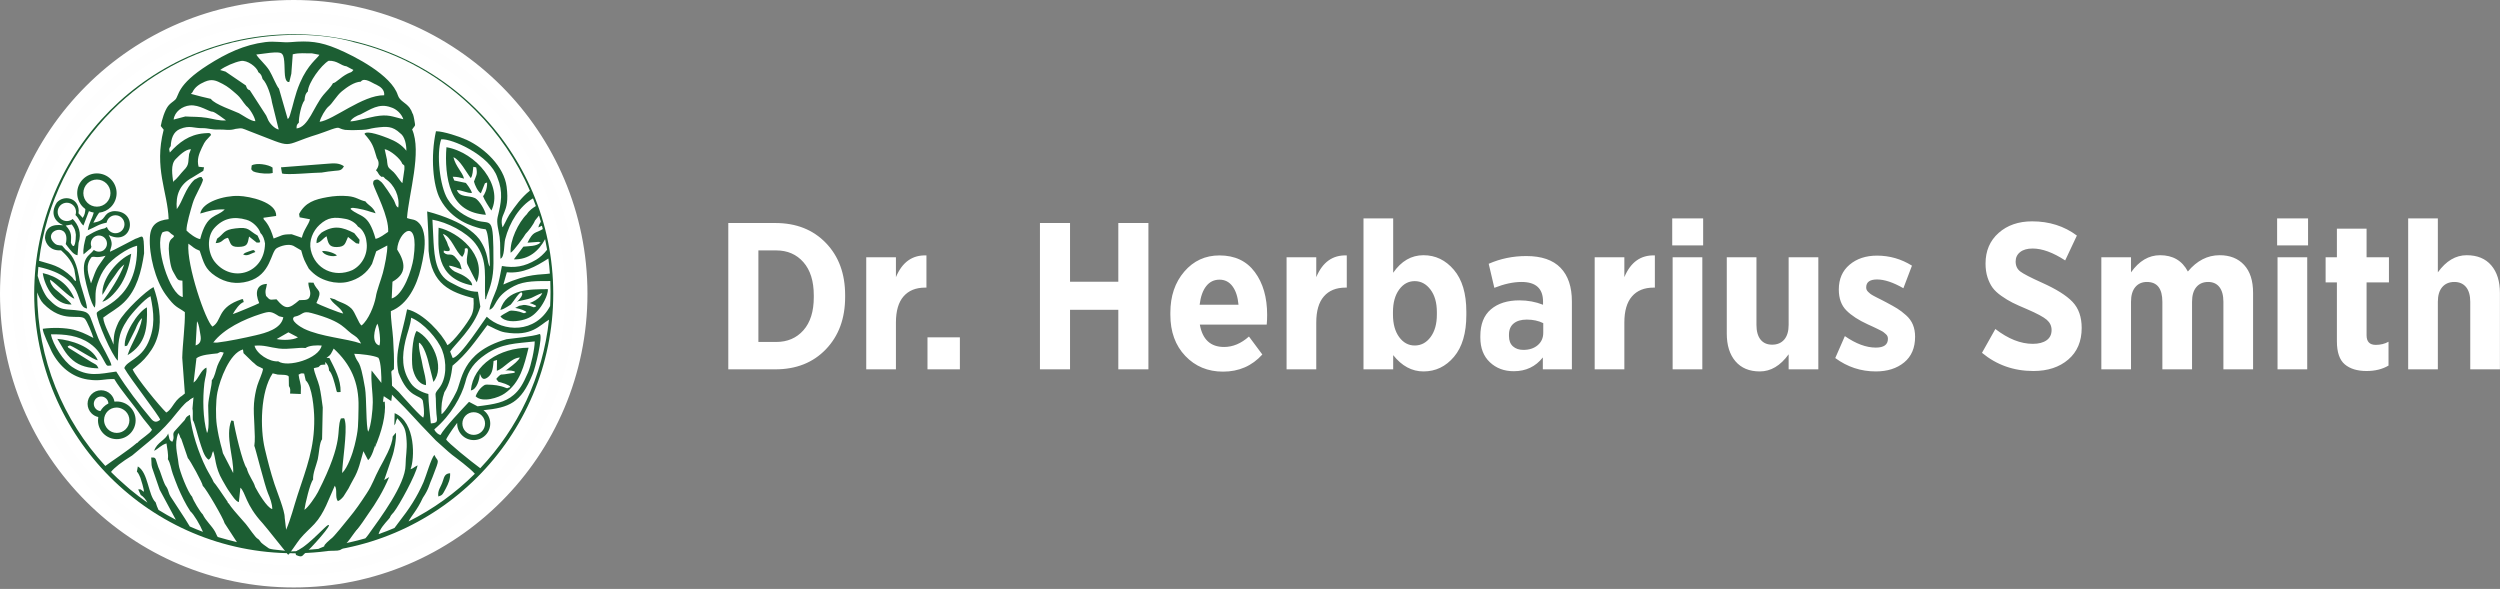
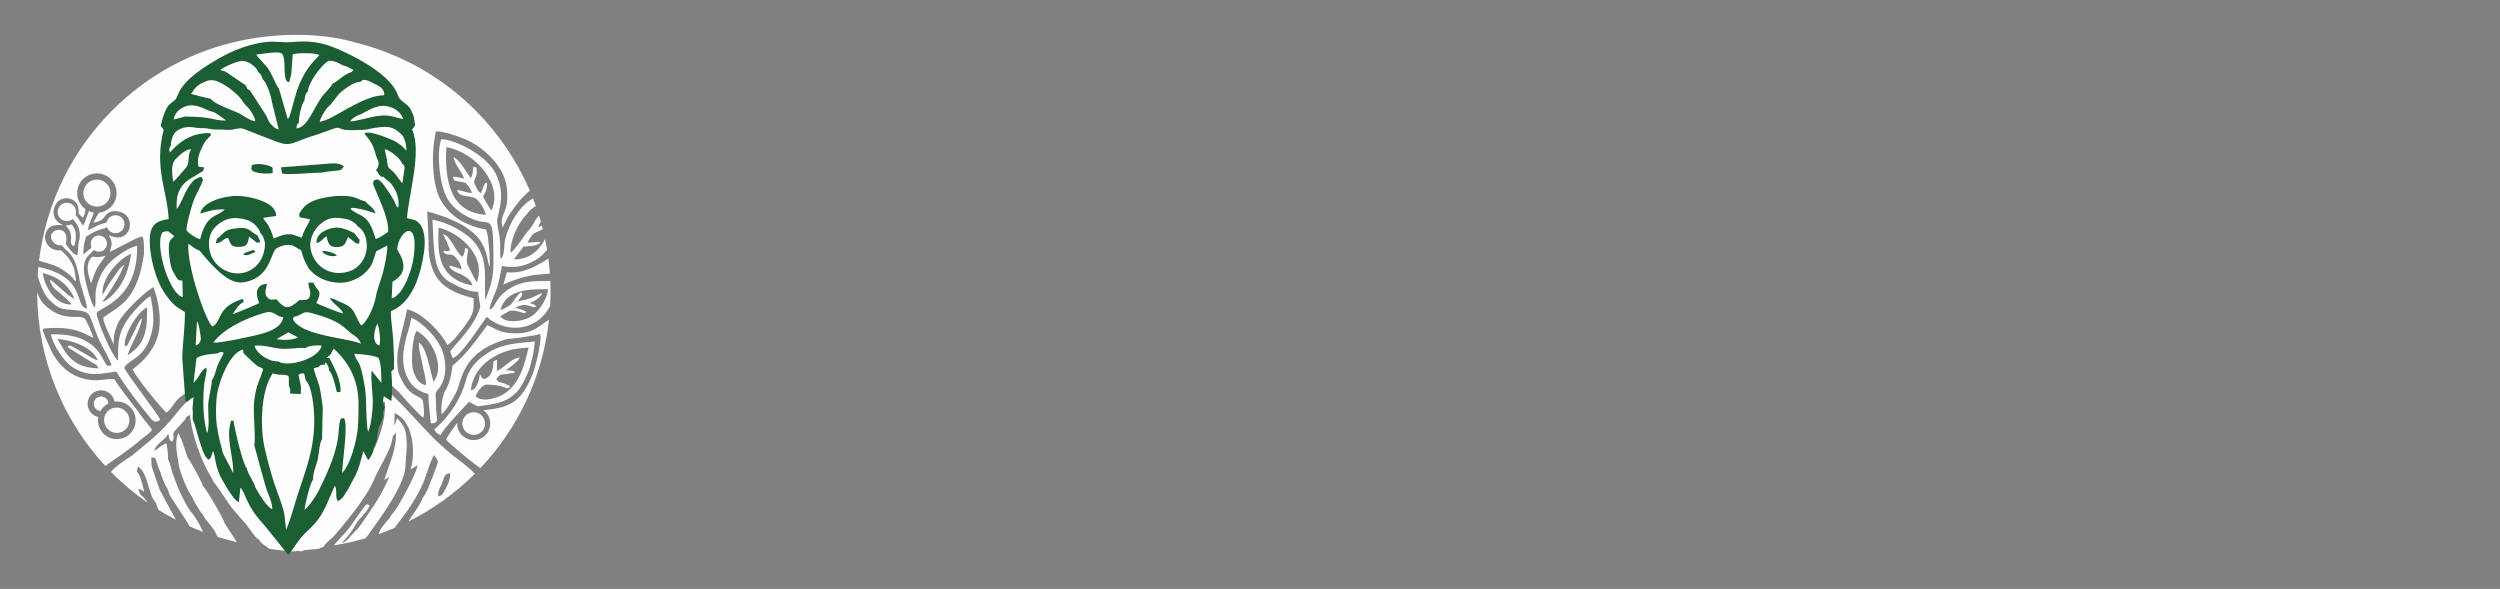
<svg xmlns="http://www.w3.org/2000/svg" width="208" height="49" viewBox="0 0 208 49" fill="none">
  <rect x="0" y="0" width="208" height="49" fill="#808080" stroke="none" />
-   <path fill-rule="evenodd" clip-rule="evenodd" d="M24.435 46.984C36.886 46.984 46.979 36.891 46.979 24.44C46.979 11.989 36.886 1.896 24.435 1.896C11.984 1.896 1.891 11.989 1.891 24.44C1.891 36.891 11.984 46.984 24.435 46.984Z" fill="#1C5E33" />
-   <path d="M24.439 0.5C31.049 0.5 37.034 3.18 41.365 7.512C45.697 11.843 48.377 17.828 48.377 24.439C48.377 31.049 45.697 37.034 41.365 41.365C37.034 45.697 31.049 48.377 24.439 48.377C17.828 48.377 11.843 45.697 7.512 41.365C3.18 37.034 0.5 31.049 0.5 24.439C0.5 17.828 3.18 11.843 7.512 7.512C11.843 3.18 17.828 0.5 24.439 0.5ZM24.439 2.346C18.337 2.346 12.815 4.818 8.816 8.816C4.818 12.815 2.346 18.337 2.346 24.439C2.346 30.539 4.818 36.062 8.816 40.06C12.815 44.059 18.338 46.531 24.439 46.531C30.539 46.531 36.062 44.059 40.06 40.06C44.059 36.062 46.531 30.539 46.531 24.439C46.531 18.338 44.059 12.815 40.06 8.816C36.062 4.818 30.539 2.346 24.439 2.346Z" fill="#FEFEFE" stroke="white" />
  <path fill-rule="evenodd" clip-rule="evenodd" d="M39.413 36.183C39.673 36.183 39.909 36.078 40.08 35.907C40.251 35.736 40.357 35.5 40.357 35.239C40.357 34.979 40.251 34.743 40.08 34.572C39.909 34.401 39.673 34.296 39.413 34.296C39.152 34.296 38.916 34.401 38.745 34.572C38.574 34.743 38.469 34.979 38.469 35.239C38.469 35.5 38.574 35.736 38.745 35.907C38.916 36.078 39.152 36.183 39.413 36.183ZM16.561 32.765C16.527 32.592 16.473 32.415 16.398 32.233C16.277 32.258 16.176 32.266 16.09 32.259C15.775 32.456 15.477 32.669 15.343 32.77C15.322 32.787 15.301 32.803 15.28 32.818C15.157 32.913 15.095 32.984 15.055 32.985C14.947 33.069 14.83 33.169 14.692 33.322C14.435 33.608 14.169 34.169 13.832 34.322C13.282 33.8 11.336 31.431 11.036 30.735C11.569 30.286 11.874 30.082 12.325 29.496C12.739 28.959 13.006 28.452 13.171 27.77C13.467 26.543 13.192 25.057 12.771 23.884C12.149 24.209 10.378 25.843 9.859 26.806C9.432 27.725 9.487 27.986 9.441 28.672C9.246 28.047 8.627 27.041 8.589 26.426C9.171 25.98 9.753 25.701 10.318 25.152C11.373 24.125 11.762 22.596 11.989 21.079C11.972 19.214 11.874 19.695 11.261 19.871C10.878 20.057 9.359 20.878 9.145 20.946C9.23 20.472 9.476 20.325 9.045 19.556C11.056 20.556 11.575 17.447 9.41 17.57C8.444 17.768 8.991 18.328 7.766 18.528C7.964 18.128 8.116 17.87 8.251 17.695C8.629 17.652 8.967 17.481 9.222 17.226C9.518 16.929 9.702 16.519 9.702 16.067C9.702 15.614 9.518 15.204 9.222 14.908C8.925 14.611 8.515 14.427 8.062 14.427C7.61 14.427 7.2 14.611 6.903 14.908C6.606 15.204 6.423 15.614 6.423 16.067C6.423 16.519 6.606 16.929 6.903 17.226C6.964 17.287 7.03 17.343 7.1 17.394C7.083 17.667 7.063 17.847 6.883 18.13L6.532 17.747L6.548 17.506C6.5 16.431 5.306 16.205 4.731 16.847C4.141 17.77 4.568 18.449 5.258 18.736C4.924 18.729 3.801 18.521 3.742 19.798C3.804 20.36 4.263 20.895 5.077 20.825C5.376 21.099 5.93 21.584 6.18 22.407C6.274 23.107 6.51 23.802 6.01 23.072C4.93 22.047 4.234 22.01 3.248 21.698C3.833 16.831 6.055 12.468 9.348 9.175C12.243 6.28 15.966 4.213 20.131 3.357L20.106 3.366C22.998 2.751 26.677 2.691 29.444 3.509C33.335 4.441 36.812 6.438 39.549 9.175C41.457 11.083 43.005 13.35 44.084 15.866C43.373 16.43 42.874 17.133 42.371 17.871C42.18 18.163 41.814 19.027 41.802 18.888C41.492 17.692 42.449 17.857 42.152 15.53C41.937 13.854 40.318 12.328 38.833 11.64C38.237 11.364 36.913 10.925 36.273 10.918C35.807 13.013 36.026 15.449 36.618 16.556C37.584 18.363 39.316 18.828 40.004 19.014C40.155 19.054 40.386 19.062 40.417 19.087C40.615 19.413 40.643 20.239 40.711 20.809C40.729 20.957 40.753 22.073 40.758 22.177C40.483 21.86 40.72 21.12 39.878 19.899C39.559 19.489 39.254 19.261 38.821 18.949C38.312 18.583 37.097 17.991 35.539 17.591C35.619 18.85 35.66 19.736 35.66 20.882C35.911 23.684 37.479 24.299 39.397 24.814C39.434 25.467 39.402 25.851 39.225 26.239C38.969 26.802 37.674 28.52 37.22 28.716C36.811 27.812 35.216 26.027 33.87 25.736C33.43 27.953 32.797 29.321 33.154 31.01C33.979 33.173 34.937 32.804 35.177 33.332C35.237 33.686 35.342 34.391 35.226 34.721C35.249 34.952 33.521 33.015 33.171 32.609C33.001 32.458 32.743 32.203 32.5 31.982L32.186 31.776V31.818C32.178 31.905 32.169 31.99 32.158 32.072C32.145 32.129 32.135 32.188 32.13 32.246C32.127 32.267 32.123 32.288 32.121 32.309C32.214 32.455 32.355 32.603 32.537 32.763C34.498 34.7 34.074 34.407 36.267 36.654C36.605 36.939 37.28 37.585 37.616 37.843C37.97 38.113 39.093 38.937 39.508 39.416C37.901 41.016 36.04 42.36 33.991 43.385C34.221 42.914 34.702 42.464 35.179 41.421C35.725 40.612 35.681 40.355 35.987 39.697C36.657 37.964 36.438 38.526 36.14 37.848C35.873 38.121 35.438 39.654 35.242 40.102C34.684 41.381 34.048 42.337 33.181 43.447C33.033 43.637 32.922 43.796 32.821 43.927C32.387 44.112 31.946 44.283 31.498 44.44C31.625 43.977 31.994 43.582 32.313 43.218C32.539 42.959 32.384 43.114 32.534 42.876C32.574 42.814 32.728 42.655 32.762 42.613C33.21 42.047 34.618 39.476 34.742 38.716C34.313 38.944 34.494 38.91 34.157 39.043C34.498 38.201 34.616 35.132 32.834 34.374L32.806 35.387C33.008 35.134 32.834 35.203 33.055 34.798C33.652 35.474 33.764 35.683 33.83 36.676C33.88 37.417 33.751 37.96 33.743 38.702C33.726 40.312 31.647 43.091 30.623 44.516C30.545 44.624 30.471 44.714 30.397 44.791C29.543 45.038 28.668 45.233 27.774 45.373C28.205 44.831 28.742 44.371 29.131 43.823C29.588 43.181 29.984 42.567 30.474 41.95L30.755 42.032C30.596 42.592 29.881 43.112 29.59 43.645C29.208 44.346 28.955 44.593 28.459 45.157C28.823 45.115 29.17 44.557 29.616 44.142C29.945 43.835 30.358 43.146 30.641 42.752C31.268 41.878 31.89 40.862 32.376 39.693L31.967 39.938C32.182 39.295 32.398 38.65 32.619 38.026C32.814 37.476 32.992 36.5 32.937 35.997L32.671 36.319C32.646 37.076 31.936 38.283 31.581 38.944C31.104 39.835 31.034 40.249 30.5 41.062C30 41.825 29.598 42.42 29.023 43.111C28.784 43.397 27.708 44.77 27.525 44.837C27.404 44.963 26.951 45.301 26.974 45.455C27 45.464 26.474 45.658 26.496 45.667C26.179 45.694 25.658 45.746 25.268 45.77L25.251 45.787C25.048 45.99 24.786 45.731 24.676 45.852C24.656 45.875 24.276 45.862 24.181 45.881C24.174 45.887 23.33 45.764 22.941 45.738L22.77 45.719C22.722 45.715 22.4 45.658 22.366 45.623C22.077 45.406 21.966 45.354 21.758 45.17C21.704 45.141 21.555 44.867 21.463 44.836C21.272 44.776 20.706 43.896 20.451 43.596C20.173 43.27 19.478 42.511 19.214 42.152C19.18 42.106 19.115 42.012 19.031 41.889L18.947 41.824C18.947 41.804 18.948 41.785 18.948 41.766C18.554 41.186 17.888 40.197 17.781 40.117C17.669 39.831 17.314 39.275 17.148 38.938C16.511 37.649 15.943 35.962 15.803 34.512C15.343 34.736 15.524 34.833 15.236 35.09C15.218 35.098 14.561 35.825 14.512 35.889C14.291 36.177 14.577 36.328 14.336 36.755C14.033 36.626 14.105 36.45 13.988 36.063C13.814 36.603 13.036 36.802 12.828 37.508C13.207 37.318 13.38 37.037 13.852 36.891C13.903 37.339 14.027 37.771 13.967 38.206C14.187 38.534 14.234 39.051 14.38 39.435C14.523 39.811 14.647 40.18 14.806 40.552C15.093 41.221 15.44 41.944 15.835 42.538C16.131 42.787 16.66 43.693 16.886 44.253C16.516 44.113 16.15 43.962 15.79 43.802C15.649 43.583 15.47 43.284 15.388 43.149L14.191 41.313C14.062 41.101 14.048 40.972 13.968 40.753C13.868 40.482 13.805 40.496 13.7 40.264C13.562 39.96 13.425 39.519 13.307 39.195C13.18 38.924 13.139 38.788 13.053 38.504C12.93 38.097 12.936 38.051 12.581 38.063L12.611 38.697L12.651 38.902L13.286 40.748L14.63 43.245C14.138 42.989 13.657 42.716 13.188 42.424C13.095 42.238 13.018 42.026 12.949 41.793C12.326 41.218 12.341 39.319 11.468 38.807L11.389 39.248C11.515 39.334 11.619 39.624 11.68 39.747C11.699 39.786 12.028 40.829 11.965 40.917C11.74 40.777 11.764 40.673 11.498 40.721L11.709 41.185C11.926 41.304 12.126 41.559 12.268 41.819C11.765 41.469 11.278 41.098 10.809 40.708C10.555 40.477 10.509 40.456 9.773 39.789C9.63 39.654 9.488 39.516 9.348 39.376C9.311 39.339 9.274 39.301 9.237 39.264C9.512 38.901 10.127 38.437 10.999 37.893C12.228 36.83 13.352 36.102 14.747 34.307C15.779 33.03 15.863 33.287 16.561 32.765ZM32.012 33.414C31.978 33.429 31.936 33.438 31.883 33.438C30.919 37.386 31.62 34.343 31.172 37.269C31.77 35.887 32.126 34.526 32.012 33.414ZM9.609 19.405C10.022 19.405 10.357 19.07 10.357 18.657C10.357 18.244 10.022 17.909 9.609 17.909C9.24 17.909 8.934 18.175 8.872 18.526C8.191 18.652 7.999 18.864 7.303 19.153C7.441 18.385 7.639 18.302 7.798 17.685C7.658 17.662 7.524 17.622 7.399 17.566L6.943 18.764C6.655 18.532 6.562 18.137 6.278 17.891C6.308 17.81 6.324 17.722 6.324 17.631C6.324 17.209 5.982 16.867 5.56 16.867C5.139 16.867 4.797 17.209 4.797 17.631C4.797 18.052 5.139 18.394 5.56 18.394C5.745 18.394 5.915 18.329 6.047 18.219C6.549 18.717 6.799 19.389 6.537 20.209L6.449 21.234C6.119 21.203 5.84 20.778 5.63 20.517L5.469 20.304C5.918 18.407 3.546 19.125 4.441 20.146C4.692 20.432 4.844 20.389 5.163 20.431L5.468 20.781C6.189 21.299 6.412 22.2 6.569 23.002C6.683 23.861 7.194 25.005 7.244 25.669C6.088 25.491 7.351 23.1 3.193 22.202C3.169 22.452 3.149 22.702 3.134 22.954C3.326 23.665 3.697 24.526 4.011 24.853C5.094 25.982 5.344 25.647 6.715 25.859C7.376 25.962 7.45 26.188 7.662 26.771C7.821 27.209 8 27.697 8.172 28.126C8.371 28.623 9.23 30.017 9.273 30.403C8.949 30.434 8.923 30.501 8.756 30.196C8.387 29.523 8.161 29.064 7.475 28.58C6.514 27.901 5.392 27.805 4.238 27.814C4.39 28.678 5.304 30.07 6.008 30.533C7.322 31.396 8.269 31.107 9.673 30.913C10.608 32.397 11.512 33.575 12.585 34.857C12.796 35.108 13.015 35.182 13.327 34.922C13.272 34.622 10.777 31.434 10.341 30.622C10.56 30.01 11.703 29.888 12.323 28.518C12.935 27.165 12.804 26.022 12.522 24.643C12.04 24.867 10.973 26.05 10.628 26.562C9.747 27.869 9.853 28.587 9.804 30.01C9.334 29.621 8.034 26.668 8.046 26.041C8.216 25.57 11.509 25.014 11.406 20.443C10.576 20.636 9.311 21.553 8.841 22.167C8.475 22.646 8.296 23.041 8.107 23.604C7.822 24.451 8.037 24.917 7.892 25.591C7.59 25.414 7.135 23.531 7.056 23.095C6.748 21.384 7.438 21.301 7.81 20.794C7.925 20.885 8.07 20.939 8.228 20.939C8.303 20.939 8.374 20.927 8.441 20.905C8.538 20.882 8.619 20.833 8.68 20.765C8.816 20.642 8.901 20.464 8.901 20.266C8.901 19.895 8.6 19.593 8.228 19.593C7.856 19.593 7.555 19.895 7.555 20.266C7.555 20.357 7.573 20.443 7.605 20.522C7.542 20.773 7.572 20.601 7.169 20.979L6.95 21.165C6.886 20.71 7.034 20.134 7.16 19.685C7.461 19.508 8.013 19.134 8.711 18.998L8.897 18.886L8.897 18.887C8.994 19.187 9.276 19.405 9.609 19.405ZM36.971 32.632C36.766 33.225 36.693 33.808 36.732 34.461C37.044 34.307 37.785 33.01 37.923 32.698C38.459 31.779 38.278 29.332 42.139 28.223C42.644 28.147 44.277 28.013 44.909 27.786C45.187 27.934 44.544 30.653 44.293 31.181C43.339 33.518 42.383 33.912 40.224 34.129C40.282 34.171 40.335 34.217 40.385 34.267C40.634 34.516 40.788 34.86 40.788 35.239C40.788 35.619 40.634 35.963 40.385 36.212C40.136 36.461 39.792 36.615 39.413 36.615C39.033 36.615 38.689 36.461 38.44 36.212C38.191 35.963 38.037 35.619 38.037 35.239C38.037 35.22 38.037 35.2 38.038 35.18C37.989 35.247 37.939 35.315 37.889 35.381C37.528 35.861 37.155 36.455 37.12 36.559C37.252 36.829 39.18 38.386 39.957 38.956C43.081 35.658 45.163 31.363 45.678 26.598C44.889 27.049 44.261 28.035 42.007 27.652C41.477 27.562 40.984 27.24 40.548 27.053C39.554 28.386 38.82 29.465 37.649 30.426C37.545 31.237 37.41 31.953 36.971 32.632ZM10.163 34.02C10.022 33.949 9.863 33.908 9.694 33.908C9.121 33.908 8.657 34.373 8.657 34.946C8.657 35.114 8.697 35.274 8.769 35.415C8.821 35.526 8.891 35.626 8.977 35.711C9.167 35.901 9.429 36.019 9.718 36.019C10.008 36.019 10.27 35.901 10.46 35.711C10.649 35.522 10.767 35.26 10.767 34.97C10.767 34.681 10.649 34.418 10.46 34.229C10.374 34.143 10.274 34.072 10.163 34.02ZM9.019 33.568C9.011 33.412 8.945 33.27 8.841 33.166C8.731 33.056 8.579 32.989 8.412 32.989C8.244 32.989 8.092 33.056 7.982 33.166C7.872 33.276 7.804 33.428 7.804 33.596C7.804 33.764 7.872 33.916 7.982 34.026C8.079 34.123 8.209 34.187 8.353 34.201C8.424 34.077 8.511 33.963 8.611 33.862C8.729 33.744 8.867 33.644 9.019 33.568ZM10.826 36.078C10.543 36.361 10.151 36.536 9.718 36.536C9.286 36.536 8.894 36.361 8.611 36.078C8.327 35.794 8.152 35.403 8.152 34.97C8.152 34.877 8.16 34.786 8.176 34.697C7.959 34.651 7.766 34.543 7.616 34.392C7.412 34.188 7.286 33.907 7.286 33.596C7.286 33.285 7.412 33.004 7.616 32.8C7.819 32.596 8.101 32.47 8.412 32.47C8.722 32.47 9.004 32.596 9.207 32.8C9.371 32.964 9.484 33.177 9.523 33.416C9.587 33.408 9.652 33.404 9.718 33.404C10.151 33.404 10.543 33.579 10.826 33.862C11.11 34.146 11.285 34.538 11.285 34.97C11.285 35.403 11.11 35.794 10.826 36.078ZM8.062 17.195C8.686 17.195 9.191 16.69 9.191 16.067C9.191 15.443 8.686 14.938 8.062 14.938C7.439 14.938 6.934 15.443 6.934 16.067C6.934 16.69 7.439 17.195 8.062 17.195ZM7.572 23.579C8.097 22.151 7.975 22.442 8.783 21.28C7.942 21.501 7.951 21.306 7.627 21.386C7.052 22.064 7.35 22.844 7.572 23.579ZM42.171 22.653L41.88 23.673C43.985 22.719 44.965 22.883 45.75 22.759C45.721 22.338 45.679 21.922 45.626 21.508C44.567 22.182 43.522 22.779 42.171 22.653ZM9.511 31.539C8.621 31.512 8.35 31.741 7.289 31.575C5.994 31.372 4.945 30.512 4.299 29.246C4.143 28.879 3.544 27.667 3.558 27.354C4.419 27.232 5.448 27.272 6.115 27.43C6.703 27.59 7.002 27.717 7.772 28.116C7.696 27.836 7.235 26.671 7.04 26.504C6.567 26.096 5.22 26.909 3.611 25.26C3.367 25.009 3.226 24.666 3.094 24.329C3.107 29.901 5.255 34.972 8.763 38.767C9.206 38.429 10.599 37.528 11.384 36.854L11.412 36.861C11.713 36.505 12.495 36.076 12.646 35.754C12.333 35.304 11.994 34.961 11.691 34.519C11.041 33.569 10.058 32.47 9.511 31.539ZM5.898 20.203C6.235 20.971 6.316 19.896 6.312 19.526C6.264 19.12 6.208 19.004 5.971 18.675L5.469 18.767C6.042 19.352 5.901 19.758 5.898 20.203ZM16.868 42.796C17.113 43.322 17.614 43.732 17.896 44.241C18.027 44.478 18.037 44.584 18.121 44.678C18.539 44.807 19.285 45.001 19.712 45.105L18.688 43.534C18.608 43.166 17.157 40.666 16.868 40.415C16.882 40.237 15.787 38.238 15.628 38.112L15.085 36.52C14.899 36.27 15.061 36.399 14.871 36.079C14.862 36.065 14.842 36.043 14.826 36.027C14.486 37.036 14.749 37.609 14.861 38.626C14.928 39.186 15.64 40.989 15.985 41.326C16.056 41.607 16.673 42.63 16.868 42.796ZM36.468 41.308C36.392 40.763 36.688 40.545 36.854 39.993C36.964 39.63 37.044 39.395 37.451 39.374C37.472 39.863 37.31 40.224 37.089 40.648C36.783 41.234 36.778 41.192 36.468 41.308ZM41.994 32.733C41.503 33.087 40.128 33.539 39.572 32.972C39.734 32.507 40.428 31.406 41.694 32.073L41.289 31.528C41.667 31.003 43.065 30.242 43.248 29.743C42.485 29.802 41.965 30.639 41.337 30.849L41.353 29.949L41.066 30.036C41.018 30.503 41.005 31.043 40.632 31.352C40.05 31.834 40.004 31.147 39.921 31.118C39.899 31.533 39.692 32.413 39.174 32.482C39.367 30.313 41.606 28.941 43.978 28.929C43.599 30.445 43.284 31.837 41.994 32.733ZM36.132 35.725C36.239 35.984 36.481 36.15 36.646 36.197C36.945 35.624 38.513 33.974 39.022 33.433L39.732 33.806C41.16 33.636 42.011 33.48 42.734 32.861C43.209 32.454 43.493 32.006 43.936 30.985C44.18 30.423 44.493 28.997 44.489 28.406C42.937 28.584 41.751 28.555 40.392 29.492C39.503 30.105 38.948 30.782 38.704 31.84C38.395 32.955 37.554 34.529 36.132 35.725ZM37.186 20.14C37.261 20.313 37.24 20.364 37.334 20.527C37.533 20.874 37.406 20.967 36.924 20.848L36.918 21.005C37.339 21.401 37.527 20.911 37.968 21.494C38.321 21.959 38.215 21.711 38.416 22.416C38.191 22.343 37.605 22.095 37.35 22.109C37.449 22.35 37.769 22.6 38.052 22.689C38.436 22.833 39.27 23.255 39.286 23.747C36.177 23.139 36.461 20.611 36.491 18.943C38.11 19.305 40.525 21.207 39.668 23.486C39.571 23.387 39.01 22.231 38.907 22.032C38.645 21.526 39.245 20.425 38.67 20.689C38.692 20.964 38.611 21.17 38.457 21.374C37.894 20.965 37.564 19.678 36.847 19.463L37.186 20.14ZM35.182 30.51C35.282 30.975 35.471 31.593 35.441 32.043C34.774 31.951 34.455 31.224 34.323 30.615C34.217 29.922 34.289 28.085 34.662 27.533C35.952 28.173 37.076 30.5 36.062 31.778L35.69 30.308C35.606 29.89 35.248 28.654 34.856 28.507C34.811 29.131 35.091 29.869 35.182 30.51ZM35.846 35.229C36.475 35.184 36.375 35.033 36.311 34.421C36.291 34.07 36.267 33.736 36.266 33.383C36.272 32.715 36.096 32.83 36.515 32.319C37.18 31.508 37.168 30.111 36.793 29.145C36.42 28.186 35.238 26.851 34.205 26.432C34.166 27.026 33.867 27.753 33.734 28.336C33.435 29.643 33.406 30.785 34.196 31.908C34.51 32.354 35.121 32.655 35.64 32.78C35.659 33.71 35.747 34.121 35.846 35.229ZM44.723 25.864C44.351 26.288 43.98 26.513 43.394 26.643C42.831 26.768 42.013 26.811 41.635 26.328C41.825 26.137 42.821 25.649 43.196 25.444C43.871 25.337 44.845 25.024 45.119 24.379C44.762 24.495 44.558 24.627 44.23 24.777C43.87 24.941 43.147 25.017 42.822 25.163C42.397 25.353 41.994 25.734 41.628 25.78C42.142 24.019 44.079 24.074 45.58 24.056C45.626 24.562 45.083 25.495 44.723 25.864ZM37.797 15.019L38.754 15.218C38.769 15.227 39.188 15.743 39.268 16.055C38.85 16.072 38.489 15.835 38.011 15.811C38.258 16.468 38.972 16.22 39.537 16.488C39.889 16.694 40.349 17.465 40.422 17.873C39.017 17.757 38.095 17.178 37.567 15.928C37.125 14.88 37.047 13.412 37.145 12.248C39.646 12.686 41.893 15.458 40.885 17.516C40.69 17.245 40.293 16.621 40.192 16.328C40.294 16.21 40.553 15.742 40.526 15.183L40.346 15.251L40.008 16.08C39.756 15.947 39.503 15.393 39.435 15.108C39.599 14.614 39.757 14.537 39.619 13.924L39.379 13.883C39.339 14.17 39.341 14.59 39.17 14.818C38.822 14.382 38.265 13.279 37.726 13.083C37.917 13.871 38.469 14.305 38.608 14.859C38.266 14.778 38.111 14.711 37.669 14.705L37.797 15.019ZM39.964 25.515C39.457 27.256 37.769 28.717 37.451 29.247L37.658 29.78C38.25 29.805 40.386 26.454 40.498 26.351C41.846 27.625 44.541 27.786 45.771 25.46C45.792 25.068 45.804 24.673 45.804 24.276C45.804 23.976 45.797 23.677 45.785 23.381C44.758 23.39 43.659 23.34 42.775 23.799C41.045 24.697 41.355 25.544 40.722 25.777C40.758 25.304 41.152 24.523 41.321 24.041C41.512 23.498 41.644 22.717 41.76 22.131C42.816 22.316 43.634 22.188 44.61 21.608C44.91 21.43 45.248 21.127 45.519 20.779C45.47 20.482 45.414 20.187 45.353 19.895C44.832 20.87 44 21.612 42.753 21.579L43.545 20.522C43.999 20.466 44.623 20.515 44.984 20.174L44.805 20.123L43.888 20.192C44.388 19.183 44.526 19.45 45.162 19.059C45.138 18.965 45.114 18.872 45.089 18.778L44.795 18.923C44.821 18.745 44.904 18.596 44.999 18.45C44.95 18.276 44.899 18.104 44.845 17.931L44.511 18.351C44.388 18.67 43.977 19.219 43.733 19.456C43.651 19.624 42.715 20.934 42.486 21.027C42.403 20.024 43.131 18.506 43.829 17.828C44.058 17.471 44.347 17.29 44.584 17.146C44.508 16.931 44.428 16.716 44.345 16.504C43.229 17.151 42.39 18.5 42.029 19.904C41.927 20.3 41.997 21.401 41.638 21.524C41.589 20.894 41.657 20.37 41.566 19.706C41.498 19.204 41.287 18.548 41.404 18.064C41.698 16.85 41.88 15.991 41.38 14.765C40.768 12.916 37.576 11.506 36.705 11.591C36.299 12.779 36.581 15.476 37.243 16.563C37.753 17.402 38.698 18.033 39.61 18.331C40.897 18.75 41.06 17.722 41.056 21.904C41.056 23.157 40.765 23.918 40.58 24.409C40.504 24.611 40.446 24.767 40.434 24.893L40.374 24.888C40.257 23.184 40.664 21.7 39.543 20.253C38.804 19.298 37.194 18.484 35.978 18.278L36.072 20.174C36.148 21.356 36.264 22.844 37.447 23.479C38.4 23.99 39 24.266 39.763 24.277L39.964 25.515ZM8.139 29.98C7.753 29.923 6.376 28.966 5.817 28.738C5.585 28.864 5.604 28.728 5.68 28.924L7.608 30.126C7.957 30.334 8.031 30.288 8.197 30.645C7.402 30.636 6.653 30.47 6.054 29.967C5.4 29.417 5.189 28.838 4.768 28.195C5.889 28.287 7.661 28.829 8.139 29.98ZM10.382 28.809C10.285 27.827 11.433 25.975 12.224 25.571C12.277 27.242 12.168 28.609 10.613 29.552C10.917 28.553 11.629 27.638 11.824 26.471C11.572 26.652 11.389 27.086 11.269 27.387L10.698 28.524C10.496 28.911 10.648 28.703 10.382 28.809ZM6.192 24.849C5.74 24.724 4.758 23.666 4.18 23.27C4.106 23.442 4.386 23.895 4.578 24.052C4.828 24.256 5.853 25.109 5.953 25.335C4.596 25.385 3.707 23.856 3.558 22.72C4.76 22.986 5.701 23.676 6.192 24.849ZM8.512 25.102C9.129 24.311 9.977 23.009 10.337 22.004C9.861 22.375 9.702 22.758 9.339 23.228C8.95 23.733 8.808 24.13 8.521 24.539C8.423 23.179 9.806 21.578 10.919 21.111C10.786 22.004 10.554 22.827 10.103 23.594C9.809 24.094 9.085 24.993 8.512 25.102Z" fill="#FEFEFE" />
-   <path fill-rule="evenodd" clip-rule="evenodd" d="M28.037 21.25C27.771 21.022 27.184 20.856 26.804 20.888C26.899 21.228 27.737 21.422 28.037 21.25ZM23.115 31.165C23.356 31.188 23.962 31.15 24.024 31.334L24.037 32.116C24.18 32.342 24.152 32.438 24.134 32.746L25.024 32.782L25.033 32.386C25.066 31.95 24.888 31.62 24.843 31.171C25.088 31.05 25 31.048 25.304 31.081L25.437 31.65C25.98 32.116 26.136 34.056 26.145 34.82C26.173 37.277 25.507 38.902 24.765 41.167C24.445 42.143 24.206 43.153 23.806 44.076L23.686 43.06C23.703 42.507 23.039 40.895 22.833 40.263C22.509 39.271 22.28 38.375 22.037 37.355C21.626 35.631 21.664 32.573 22.687 31.062L23.115 31.165ZM27.264 13.621L23.378 13.921L23.465 14.428C23.827 14.588 26.17 14.35 26.758 14.358C27.136 14.296 27.472 14.243 27.861 14.212C28.255 14.181 28.428 14.189 28.615 13.829C28.205 13.546 27.773 13.579 27.264 13.621ZM21.283 14.334C21.657 14.434 22.34 14.492 22.69 14.391L22.676 13.942C22.323 13.682 21.329 13.525 20.941 13.765L20.905 14.085C21.035 14.187 20.927 14.238 21.283 14.334ZM27.05 30.117C27.261 30.305 27.363 30.518 27.379 30.834C27.632 31.02 27.856 31.929 27.947 32.297C28.043 32.684 27.981 32.632 28.337 32.615C28.365 31.565 27.858 30.695 27.406 29.786L27.167 29.777C27.583 29.473 27.53 29.428 27.763 29.002C29.166 30.294 29.881 31.802 29.83 33.895C29.794 35.419 29.843 35.664 29.5 37.07C29.345 37.709 28.931 38.918 28.464 39.357C28.473 38.583 28.891 35.952 28.714 35.071C28.636 34.68 28.644 34.819 28.36 34.817C27.931 35.868 28.707 36.517 26.456 40.938C26.268 41.307 25.619 42.253 25.327 42.417C25.38 41.962 25.805 40.155 26.048 39.907C26.021 39.357 26.308 38.752 26.439 38.208C26.538 37.794 26.576 36.803 26.797 36.547L26.853 33.896C26.777 33.327 26.702 32.702 26.573 32.147C26.468 31.693 26.141 31.017 26.11 30.631L26.497 30.542C26.729 30.295 26.703 30.369 27.07 30.332L27.05 30.117ZM32.035 33.885C31.885 33.67 31.83 33.41 31.929 32.961L32.552 33.37C32.646 32.888 32.618 32.367 32.611 31.872C32.593 30.735 32.434 30.983 32.776 30.717C32.794 29.823 32.763 29.071 32.707 28.18C32.661 27.468 32.507 26.566 32.519 25.887C33.928 25.337 34.67 23.744 35.011 22.335C35.209 21.513 35.415 20.508 35.306 19.666C35.258 19.292 35.147 18.88 34.892 18.594C34.533 18.192 34.278 18.303 33.862 18.139C34.011 16.121 35.112 12.625 34.289 10.771C34.572 10.338 34.577 10.608 34.459 9.91C34.434 9.764 34.403 9.635 34.365 9.519C34.276 9.377 34.24 9.205 34.202 9.159C34.154 9.101 34.12 9.04 34.093 8.982C33.737 8.509 33.26 8.419 33.097 7.911C32.569 6.259 29.558 4.687 28.03 4.049C26.632 3.464 25.703 3.375 24.195 3.504C23.509 3.562 22.877 3.402 22.072 3.503C20.308 3.725 18.815 4.446 17.312 5.401C14.645 7.094 14.923 7.967 14.574 8.3C14.384 8.482 14.169 8.585 13.991 8.816C13.702 9.191 13.46 9.988 13.377 10.483L13.618 10.793C12.789 13.996 13.951 15.947 14.03 18.234C13.087 18.337 12.533 18.687 12.47 19.731C12.383 21.174 12.92 23.327 13.792 24.525C14.595 25.629 14.755 25.511 15.38 25.969C15.409 27.067 15.192 28.578 15.162 29.765L15.427 33.367C15.469 33.379 15.51 33.393 15.55 33.411C15.761 33.345 15.78 33.156 16.1 33.033L16.014 33.993C16.059 34.209 16.037 34.448 16.037 34.697C16.037 34.929 16.038 34.939 16.051 34.971L16.053 34.967C16.202 35.183 16.473 36.324 16.608 36.717C16.767 37.181 16.982 38.068 17.375 38.248C17.679 37.963 17.57 37.831 17.733 37.529C17.94 38.004 17.875 38.876 18.508 39.955C18.714 40.306 18.874 40.622 19.116 40.954C19.275 41.172 19.628 41.752 19.874 41.772L20.002 40.574C20.438 40.978 20.424 41.988 21.848 43.531C22.117 43.823 23.943 46.144 23.977 46.163C24.18 45.979 24.709 45.141 24.964 44.829C25.333 44.377 25.78 44.002 26.165 43.587C26.985 42.702 27.362 41.476 27.855 40.41C28.093 40.76 27.85 41.348 28.108 41.695C28.278 41.63 28.436 41.484 28.582 41.299C28.717 41.081 28.853 40.864 28.991 40.648C29.141 40.37 29.272 40.095 29.387 39.901C29.867 39.087 29.973 38.418 30.236 37.538L30.626 38.284C30.918 38.049 31.166 37.261 31.379 36.461C31.378 36.423 31.376 36.387 31.376 36.351C31.376 36.167 31.433 35.974 31.458 35.8C31.49 35.57 31.552 35.511 31.613 35.356L31.739 35.084C31.784 34.927 31.827 34.791 31.869 34.687L31.873 34.701C31.874 34.587 31.878 34.48 31.878 34.396C31.878 34.201 31.936 34.027 32.035 33.885ZM14.484 19.639C14.378 19.951 13.919 19.716 14.073 21.17C14.111 21.528 14.19 22.257 14.412 22.616L14.685 23.104C14.846 23.344 14.885 23.316 15.178 23.351L15.206 24.715C14.098 24.497 12.82 20.363 13.524 19.323C14.125 19.103 14.023 19.354 14.41 19.564C14.436 19.587 14.461 19.611 14.484 19.639ZM21.159 37.091C21.221 37.171 22.04 40.461 22.298 41.047C22.473 41.444 22.65 41.926 22.653 42.356C22.217 42.254 21.462 40.956 21.232 40.519C21.11 40.044 20.681 39.576 20.527 38.954C20.189 38.581 19.51 35.641 19.433 35.022L19.248 34.982C18.722 36.284 19.469 38.12 19.4 39.356L18.546 37.703C18.484 37.315 18.246 36.788 18.04 35.381C17.934 34.663 17.947 33.354 18.088 32.642C18.297 31.589 19.101 29.379 20.216 29.073L20.259 29.381L20.997 30.099C21.344 30.357 21.228 30.393 21.701 30.582L21.885 30.683C21.835 31.07 21.536 31.651 21.406 32.077C21.267 32.531 21.171 33.081 21.133 33.558C21.05 34.616 21.295 36.27 21.159 37.091ZM30.637 35.919C30.443 35.577 30.506 33.083 30.371 32.294C29.91 29.586 29.807 30.478 29.47 29.436C29.906 29.432 31.139 29.573 31.481 29.765C31.715 30.12 31.738 31.4 31.73 31.858L30.917 30.826C30.843 31.761 31.015 32.581 31.016 33.474C31.016 34.067 30.875 35.44 30.637 35.919ZM17.621 31.639C17.643 32.06 17.345 33.057 17.322 33.727C17.305 34.268 17.458 35.67 17.223 36.025C16.878 34.801 16.855 33.159 17.004 31.88C17.059 31.411 17.227 31.046 17.177 30.584C16.678 30.797 16.542 31.53 16.105 31.831L16.345 29.803C16.738 29.507 17.555 29.463 18.094 29.401C18.441 29.226 18.295 29.277 18.615 29.338C18.505 29.675 18.225 30.056 18.084 30.443C17.944 30.827 17.864 31.374 17.621 31.639ZM25.418 28.956C25.721 28.732 26.364 28.717 26.764 28.749C26.539 29.86 23.91 30.6 23.151 30.063C22.421 30.128 21.339 29.434 21.177 28.763C21.943 28.682 22.474 28.91 23.214 28.998C24.021 29.094 24.806 28.887 25.418 28.956ZM16.39 26.728C16.569 26.996 16.608 27.504 16.675 27.86C16.756 28.294 16.688 28.604 16.276 28.741L16.39 26.728ZM31.564 28.747C30.877 28.543 31.158 27.379 31.396 26.928C31.556 27.213 31.708 28.468 31.564 28.747ZM23.995 27.649L24.79 28.067C24.35 28.32 23.477 28.315 23.017 28.209L23.995 27.649ZM18.05 28.506L17.745 28.497C18.607 27.357 20.314 26.557 21.687 26.123C22.447 25.883 22.551 25.886 23.219 26.314L23.571 26.397C23.404 27.355 22.129 27.696 21.273 27.896C20.307 28.121 19.022 28.39 18.05 28.506ZM24.488 26.354C25.251 26.207 25.107 25.824 25.915 26.044C28.714 26.804 28.572 27.373 29.527 27.951C29.761 28.101 29.905 28.316 30.04 28.583C28.831 28.154 26.708 28.033 25.293 27.351C24.997 27.209 24.079 26.638 24.488 26.354ZM24.401 20.448L25.061 20.833C25.259 21.585 25.335 21.687 25.694 22.356C26.184 22.902 26.642 23.203 27.38 23.408C27.86 23.541 28.466 23.569 28.951 23.447C29.824 23.228 30.535 22.724 30.954 21.953L31.301 20.909L32.222 20.424C32.252 20.967 31.999 22.165 31.85 22.721C31.7 23.28 31.331 24.214 31.268 24.706C31.128 25.462 30.647 26.627 30.084 27.078C29.851 26.954 29.55 25.971 29.244 25.675C28.769 25.214 28.283 25.178 27.858 24.905L27.446 24.783C27.633 25.265 28.343 25.561 28.559 26.086C28.28 26.052 26.522 25.347 26.323 25.212C26.882 24.047 26.406 24.329 26.084 23.52L25.657 23.51C25.651 23.958 25.882 24.189 25.796 24.593C25.698 25.056 25.297 24.934 24.902 24.973C24.054 25.695 23.772 25.822 23.004 24.901C22.473 24.924 22.505 25.038 22.136 24.622C22.016 24.124 22.158 24.048 22.208 23.621C21.362 23.648 21.182 24.326 21.566 25.22C21.463 25.292 19.546 26.093 19.37 26.135C19.549 25.798 19.95 25.221 20.284 25.128C20.164 24.905 20.385 24.771 19.755 25.027C18.078 25.707 18.457 26.709 17.677 27.174C17.112 26.735 15.518 22.071 15.672 20.272C16.107 20.562 16.084 20.654 16.614 20.861C16.951 21.837 17.038 22.385 17.947 22.981C18.777 23.525 19.675 23.678 20.646 23.407C22.561 22.872 22.513 20.939 23.034 20.643C23.402 20.435 24.005 20.272 24.401 20.448ZM20.506 18.285C20.993 18.414 21.526 18.915 21.674 19.395C21.906 19.604 21.998 19.946 22.05 20.257C22.015 22.759 19.308 23.57 17.872 21.791C17.282 21.06 17.178 19.704 17.83 18.977C18.568 18.154 19.463 17.978 20.506 18.285ZM33.044 20.759C33.131 19.248 34.913 17.926 34.405 21.476C34.267 22.438 33.569 24.554 32.59 24.833L32.653 23.441C33.864 22.762 33.734 21.843 33.044 20.759ZM28.737 18.21C29.107 18.269 29.579 18.52 29.782 18.853C30.165 19.045 30.453 19.624 30.484 20.066C30.659 21.03 30.19 22.026 29.315 22.474C27.817 23.131 26.218 22.394 25.858 20.803C25.684 20.033 26.041 19.206 26.581 18.709C27.29 18.056 27.836 18.045 28.737 18.21ZM33.473 13.635C33.684 13.822 33.644 13.669 33.647 14.082L33.479 15.234C33.347 15.158 32.97 14.531 32.755 14.327C32.307 13.9 32.257 14.038 32.196 13.29L32.005 12.411C32.456 12.481 33.347 13.219 33.473 13.635ZM15.735 12.807C15.629 13.49 15.772 13.69 15.291 14.168C15.021 14.437 14.719 14.902 14.451 15.062L14.411 15.167C14.344 14.569 14.169 13.691 14.616 13.239C14.931 12.921 15.424 12.416 15.888 12.414L15.735 12.807ZM31.356 13.158C31.576 13.48 31.541 13.847 31.282 14.166C31.475 14.346 31.451 14.435 31.582 14.574C31.923 14.933 31.707 14.466 32.06 14.877C32.818 15.355 33.276 16.375 33.135 17.268C32.922 17.175 32.905 16.922 32.778 16.669C32.704 16.52 31.838 15.158 31.666 15.096C31.509 14.987 31.464 14.889 31.251 14.954C31.037 15.019 31.06 15.113 31.042 15.298C31.23 15.937 32.374 18.019 32.295 19.291C31.996 19.49 31.616 19.791 31.249 19.876C30.633 17.677 30.006 18.128 29.156 17.385C29.213 17.356 29.134 17.23 29.718 17.338C30.588 17.499 30.598 17.572 31.251 17.745C31.048 17.198 30.649 17.098 30.4 16.753C29.867 16.644 29.667 16.384 28.946 16.317C28.362 16.264 27.797 16.3 27.222 16.404C26.178 16.593 25.407 16.833 24.885 17.8L24.93 18.081L25.791 18.244C25.681 18.694 25.275 19.094 25.111 19.781L24.274 19.492C23.404 19.487 23.474 19.602 22.767 19.845C22.603 19.324 22.467 18.917 22.126 18.462C21.959 18.238 21.924 18.302 21.922 18.117L22.973 17.969C23.052 16.823 20.773 16.327 19.848 16.3C18.643 16.264 16.826 16.8 16.659 17.767C17.434 17.545 17.842 17.398 18.698 17.425C18.024 18.112 17.206 17.73 16.654 19.894C16.303 19.841 15.775 19.443 15.518 19.183C15.491 18.709 15.877 17.441 16.028 16.925C16.221 16.268 16.774 15.442 16.893 14.95L16.769 14.729C16.504 14.713 16.468 14.834 16.182 14.948C15.394 15.688 15.219 16.73 14.71 17.398C14.602 16.221 14.953 15.335 15.993 14.775L16.914 14.212L16.979 13.922L16.523 13.872C16.37 13.271 16.546 12.825 16.793 12.296C17.116 11.606 17.113 11.748 17.561 11.229C17.477 11.101 17.588 11.034 16.98 11.09C15.714 11.207 14.898 11.849 14.13 12.689C14.076 12.382 14.018 12.425 14.206 12.152C14.234 11.568 14.405 10.966 14.974 10.733C15.798 10.396 16.111 10.678 16.842 10.663C17.267 10.647 17.602 10.799 18.16 10.777C18.735 10.754 19.039 10.893 19.608 10.721C20.206 10.631 20.121 10.673 20.741 10.909C24.756 12.442 23.206 12.164 26.461 11.167C26.835 11.053 27.2 10.894 27.576 10.766C28.365 10.497 28.06 10.692 28.712 10.806C29.291 10.843 29.57 10.824 30.133 10.807C30.656 10.791 30.765 10.69 31.229 10.63C32.17 10.51 32.645 10.47 33.304 11.092C33.687 11.353 33.816 12.057 33.81 12.542C33.43 12.056 32.937 11.75 32.299 11.502C31.97 11.374 30.48 10.786 30.323 11.141C31.02 11.936 31.048 12.143 31.356 13.158ZM14.616 9.903L14.448 9.947C14.518 9.303 15.156 8.832 15.798 8.771C16.606 8.693 17.406 9.319 17.71 9.298C17.958 9.37 18.587 9.863 18.806 10.016C18.255 10.068 17.751 9.89 17.213 9.804C16.543 9.697 16.061 9.732 15.421 9.69L14.616 9.903ZM30.001 9.516C30.817 9.113 31.525 8.558 32.523 8.929C32.983 9.059 33.415 9.477 33.559 9.923C32.605 9.694 32.31 9.491 31.219 9.682C30.709 9.771 29.553 10.106 29.141 10.098C29.291 9.827 29.702 9.611 30.001 9.516ZM27.339 8.858C27.646 8.623 28.008 7.95 28.445 7.594C28.849 7.265 29.472 6.813 30.014 6.796C30.31 6.391 30.967 6.917 31.314 7.047C31.671 7.216 32.016 7.485 31.963 7.926C30.171 7.902 27.72 10 26.594 10.134C26.669 9.784 27.075 9.071 27.339 8.858ZM16.004 7.688C16.212 7.246 16.576 7.001 17.032 6.803C17.633 6.541 17.974 6.691 18.521 6.979C18.998 7.229 19.255 7.472 19.639 7.799C20.078 8.172 20.158 8.437 20.49 8.811C20.76 9.004 21.197 9.719 21.246 10.082C20.905 10.109 20.115 9.539 19.884 9.422C19.53 9.242 17.816 8.668 17.546 8.227C17.496 8.227 16.084 7.876 15.884 7.81L16.004 7.688ZM27.703 6.919C27.53 7.258 27.159 7.592 26.903 7.904C26.097 8.883 25.657 10.579 24.674 10.687C24.678 10.404 24.688 10.385 24.865 10.202C24.844 9.779 25.07 8.658 25.335 8.35C25.361 8.039 25.397 7.802 25.614 7.61C25.646 6.881 26.716 5.419 27.342 5.056C28.09 5.036 28.333 5.458 28.834 5.52L29.404 5.823C29.197 6.084 29.231 5.965 28.914 6.13C28.299 6.45 27.935 6.913 27.703 6.919ZM21.489 6.001C21.722 6.169 21.767 6.283 21.846 6.575C22.223 6.922 22.552 7.978 22.63 8.516L23.189 10.777C22.844 10.721 22.375 10.213 22.267 9.879L22.15 9.617L20.787 7.509C20.564 7.446 20.541 7.336 20.458 7.112C20.432 7.1 18.776 5.972 18.763 5.957L18.312 5.826C18.732 5.518 19.51 5.172 20.044 5.074C20.569 4.977 21.377 5.574 21.489 6.001ZM23.472 4.499C23.751 4.737 23.623 6 23.74 6.476C23.845 6.902 24.046 6.814 24.07 6.819L24.238 6.137L24.358 4.517C24.969 4.369 25.363 4.456 25.946 4.437L26.574 4.559C26.42 4.85 25.621 5.353 24.959 6.893C24.522 7.91 24.412 8.684 24.122 9.588C24.103 9.646 24.073 9.723 24.049 9.777C24.042 9.791 24.017 9.848 24.012 9.835C24.006 9.822 23.985 9.873 23.938 9.902L23.21 7.371C23.024 7.205 22.637 6.221 22.413 5.869C22.057 5.308 21.567 4.942 21.321 4.537C21.689 4.522 23.31 4.18 23.472 4.499ZM26.745 19.357C26.461 19.619 26.319 19.829 26.335 20.233C26.722 20.14 26.821 19.87 27.17 19.657C27.309 20.21 27.342 20.568 28.023 20.555C28.769 20.541 28.71 20.203 28.956 19.714L29.626 20.237L29.878 20.281L29.917 19.952L29.473 19.396C28.462 18.875 27.77 18.717 26.745 19.357ZM18.062 19.858L17.944 20.228C18.554 20.203 18.482 19.872 18.969 19.786C19.201 20.212 19.121 20.56 19.848 20.542C20.603 20.524 20.598 20.293 20.724 19.681L21.364 20.188C21.658 20.137 21.498 20.301 21.648 20.078L21.432 19.6C20.623 19.141 20.76 18.864 19.601 19.001C18.553 19.125 18.684 19.415 18.062 19.858ZM20.227 21.166C20.565 21.366 20.899 21.076 21.25 20.965C21.116 20.849 21.242 20.71 20.704 20.919C20.488 21.003 20.383 21.014 20.227 21.166Z" fill="#1C5E33" />
-   <path fill-rule="evenodd" clip-rule="evenodd" d="M24.635 46.178C24.53 45.958 24.62 45.868 24.951 45.687C25.754 45.245 27.07 43.788 27.273 43.695C27.842 43.436 25.782 45.727 25.402 46.011C25.145 46.201 25.188 46.43 24.635 46.178Z" fill="#1C5E33" />
-   <path fill-rule="evenodd" clip-rule="evenodd" d="M27.385 45.795C27.044 45.525 27.168 45.357 27.713 44.952C29.038 43.966 30.767 41.298 31.113 41.076C32.084 40.455 29.387 44.646 28.804 45.218C28.41 45.605 28.634 45.915 27.385 45.795Z" fill="#1C5E33" />
+   <path fill-rule="evenodd" clip-rule="evenodd" d="M28.037 21.25C27.771 21.022 27.184 20.856 26.804 20.888C26.899 21.228 27.737 21.422 28.037 21.25ZM23.115 31.165C23.356 31.188 23.962 31.15 24.024 31.334L24.037 32.116C24.18 32.342 24.152 32.438 24.134 32.746L25.024 32.782L25.033 32.386C25.066 31.95 24.888 31.62 24.843 31.171C25.088 31.05 25 31.048 25.304 31.081L25.437 31.65C25.98 32.116 26.136 34.056 26.145 34.82C26.173 37.277 25.507 38.902 24.765 41.167C24.445 42.143 24.206 43.153 23.806 44.076L23.686 43.06C23.703 42.507 23.039 40.895 22.833 40.263C22.509 39.271 22.28 38.375 22.037 37.355C21.626 35.631 21.664 32.573 22.687 31.062L23.115 31.165ZM27.264 13.621L23.378 13.921L23.465 14.428C23.827 14.588 26.17 14.35 26.758 14.358C27.136 14.296 27.472 14.243 27.861 14.212C28.255 14.181 28.428 14.189 28.615 13.829C28.205 13.546 27.773 13.579 27.264 13.621ZM21.283 14.334C21.657 14.434 22.34 14.492 22.69 14.391L22.676 13.942C22.323 13.682 21.329 13.525 20.941 13.765L20.905 14.085C21.035 14.187 20.927 14.238 21.283 14.334ZM27.05 30.117C27.261 30.305 27.363 30.518 27.379 30.834C27.632 31.02 27.856 31.929 27.947 32.297C28.043 32.684 27.981 32.632 28.337 32.615C28.365 31.565 27.858 30.695 27.406 29.786L27.167 29.777C27.583 29.473 27.53 29.428 27.763 29.002C29.166 30.294 29.881 31.802 29.83 33.895C29.794 35.419 29.843 35.664 29.5 37.07C29.345 37.709 28.931 38.918 28.464 39.357C28.473 38.583 28.891 35.952 28.714 35.071C28.636 34.68 28.644 34.819 28.36 34.817C27.931 35.868 28.707 36.517 26.456 40.938C26.268 41.307 25.619 42.253 25.327 42.417C25.38 41.962 25.805 40.155 26.048 39.907C26.021 39.357 26.308 38.752 26.439 38.208C26.538 37.794 26.576 36.803 26.797 36.547L26.853 33.896C26.777 33.327 26.702 32.702 26.573 32.147C26.468 31.693 26.141 31.017 26.11 30.631L26.497 30.542C26.729 30.295 26.703 30.369 27.07 30.332L27.05 30.117ZM32.035 33.885C31.885 33.67 31.83 33.41 31.929 32.961L32.552 33.37C32.646 32.888 32.618 32.367 32.611 31.872C32.593 30.735 32.434 30.983 32.776 30.717C32.794 29.823 32.763 29.071 32.707 28.18C32.661 27.468 32.507 26.566 32.519 25.887C33.928 25.337 34.67 23.744 35.011 22.335C35.209 21.513 35.415 20.508 35.306 19.666C35.258 19.292 35.147 18.88 34.892 18.594C34.533 18.192 34.278 18.303 33.862 18.139C34.011 16.121 35.112 12.625 34.289 10.771C34.572 10.338 34.577 10.608 34.459 9.91C34.434 9.764 34.403 9.635 34.365 9.519C34.276 9.377 34.24 9.205 34.202 9.159C34.154 9.101 34.12 9.04 34.093 8.982C33.737 8.509 33.26 8.419 33.097 7.911C32.569 6.259 29.558 4.687 28.03 4.049C26.632 3.464 25.703 3.375 24.195 3.504C23.509 3.562 22.877 3.402 22.072 3.503C20.308 3.725 18.815 4.446 17.312 5.401C14.645 7.094 14.923 7.967 14.574 8.3C14.384 8.482 14.169 8.585 13.991 8.816C13.702 9.191 13.46 9.988 13.377 10.483L13.618 10.793C12.789 13.996 13.951 15.947 14.03 18.234C13.087 18.337 12.533 18.687 12.47 19.731C12.383 21.174 12.92 23.327 13.792 24.525C14.595 25.629 14.755 25.511 15.38 25.969C15.409 27.067 15.192 28.578 15.162 29.765L15.427 33.367C15.469 33.379 15.51 33.393 15.55 33.411C15.761 33.345 15.78 33.156 16.1 33.033L16.014 33.993C16.059 34.209 16.037 34.448 16.037 34.697C16.037 34.929 16.038 34.939 16.051 34.971L16.053 34.967C16.202 35.183 16.473 36.324 16.608 36.717C16.767 37.181 16.982 38.068 17.375 38.248C17.679 37.963 17.57 37.831 17.733 37.529C17.94 38.004 17.875 38.876 18.508 39.955C18.714 40.306 18.874 40.622 19.116 40.954C19.275 41.172 19.628 41.752 19.874 41.772L20.002 40.574C20.438 40.978 20.424 41.988 21.848 43.531C22.117 43.823 23.943 46.144 23.977 46.163C24.18 45.979 24.709 45.141 24.964 44.829C25.333 44.377 25.78 44.002 26.165 43.587C26.985 42.702 27.362 41.476 27.855 40.41C28.093 40.76 27.85 41.348 28.108 41.695C28.278 41.63 28.436 41.484 28.582 41.299C28.717 41.081 28.853 40.864 28.991 40.648C29.141 40.37 29.272 40.095 29.387 39.901C29.867 39.087 29.973 38.418 30.236 37.538L30.626 38.284C30.918 38.049 31.166 37.261 31.379 36.461C31.378 36.423 31.376 36.387 31.376 36.351C31.376 36.167 31.433 35.974 31.458 35.8C31.49 35.57 31.552 35.511 31.613 35.356L31.739 35.084C31.784 34.927 31.827 34.791 31.869 34.687L31.873 34.701C31.874 34.587 31.878 34.48 31.878 34.396C31.878 34.201 31.936 34.027 32.035 33.885ZM14.484 19.639C14.378 19.951 13.919 19.716 14.073 21.17C14.111 21.528 14.19 22.257 14.412 22.616L14.685 23.104C14.846 23.344 14.885 23.316 15.178 23.351L15.206 24.715C14.098 24.497 12.82 20.363 13.524 19.323C14.125 19.103 14.023 19.354 14.41 19.564C14.436 19.587 14.461 19.611 14.484 19.639ZM21.159 37.091C21.221 37.171 22.04 40.461 22.298 41.047C22.473 41.444 22.65 41.926 22.653 42.356C22.217 42.254 21.462 40.956 21.232 40.519C21.11 40.044 20.681 39.576 20.527 38.954C20.189 38.581 19.51 35.641 19.433 35.022L19.248 34.982C18.722 36.284 19.469 38.12 19.4 39.356L18.546 37.703C18.484 37.315 18.246 36.788 18.04 35.381C17.934 34.663 17.947 33.354 18.088 32.642C18.297 31.589 19.101 29.379 20.216 29.073L20.259 29.381L20.997 30.099C21.344 30.357 21.228 30.393 21.701 30.582L21.885 30.683C21.835 31.07 21.536 31.651 21.406 32.077C21.267 32.531 21.171 33.081 21.133 33.558C21.05 34.616 21.295 36.27 21.159 37.091ZM30.637 35.919C30.443 35.577 30.506 33.083 30.371 32.294C29.91 29.586 29.807 30.478 29.47 29.436C29.906 29.432 31.139 29.573 31.481 29.765C31.715 30.12 31.738 31.4 31.73 31.858L30.917 30.826C30.843 31.761 31.015 32.581 31.016 33.474C31.016 34.067 30.875 35.44 30.637 35.919ZM17.621 31.639C17.643 32.06 17.345 33.057 17.322 33.727C17.305 34.268 17.458 35.67 17.223 36.025C16.878 34.801 16.855 33.159 17.004 31.88C17.059 31.411 17.227 31.046 17.177 30.584C16.678 30.797 16.542 31.53 16.105 31.831L16.345 29.803C16.738 29.507 17.555 29.463 18.094 29.401C18.441 29.226 18.295 29.277 18.615 29.338C18.505 29.675 18.225 30.056 18.084 30.443C17.944 30.827 17.864 31.374 17.621 31.639ZM25.418 28.956C25.721 28.732 26.364 28.717 26.764 28.749C26.539 29.86 23.91 30.6 23.151 30.063C22.421 30.128 21.339 29.434 21.177 28.763C21.943 28.682 22.474 28.91 23.214 28.998C24.021 29.094 24.806 28.887 25.418 28.956ZM16.39 26.728C16.569 26.996 16.608 27.504 16.675 27.86C16.756 28.294 16.688 28.604 16.276 28.741L16.39 26.728ZM31.564 28.747C30.877 28.543 31.158 27.379 31.396 26.928C31.556 27.213 31.708 28.468 31.564 28.747ZM23.995 27.649L24.79 28.067C24.35 28.32 23.477 28.315 23.017 28.209L23.995 27.649ZM18.05 28.506L17.745 28.497C18.607 27.357 20.314 26.557 21.687 26.123C22.447 25.883 22.551 25.886 23.219 26.314L23.571 26.397C23.404 27.355 22.129 27.696 21.273 27.896C20.307 28.121 19.022 28.39 18.05 28.506ZM24.488 26.354C25.251 26.207 25.107 25.824 25.915 26.044C28.714 26.804 28.572 27.373 29.527 27.951C29.761 28.101 29.905 28.316 30.04 28.583C28.831 28.154 26.708 28.033 25.293 27.351C24.997 27.209 24.079 26.638 24.488 26.354ZM24.401 20.448L25.061 20.833C25.259 21.585 25.335 21.687 25.694 22.356C26.184 22.902 26.642 23.203 27.38 23.408C27.86 23.541 28.466 23.569 28.951 23.447C29.824 23.228 30.535 22.724 30.954 21.953L31.301 20.909L32.222 20.424C32.252 20.967 31.999 22.165 31.85 22.721C31.7 23.28 31.331 24.214 31.268 24.706C31.128 25.462 30.647 26.627 30.084 27.078C29.851 26.954 29.55 25.971 29.244 25.675C28.769 25.214 28.283 25.178 27.858 24.905L27.446 24.783C27.633 25.265 28.343 25.561 28.559 26.086C28.28 26.052 26.522 25.347 26.323 25.212C26.882 24.047 26.406 24.329 26.084 23.52L25.657 23.51C25.651 23.958 25.882 24.189 25.796 24.593C25.698 25.056 25.297 24.934 24.902 24.973C24.054 25.695 23.772 25.822 23.004 24.901C22.473 24.924 22.505 25.038 22.136 24.622C22.016 24.124 22.158 24.048 22.208 23.621C21.362 23.648 21.182 24.326 21.566 25.22C21.463 25.292 19.546 26.093 19.37 26.135C19.549 25.798 19.95 25.221 20.284 25.128C20.164 24.905 20.385 24.771 19.755 25.027C18.078 25.707 18.457 26.709 17.677 27.174C17.112 26.735 15.518 22.071 15.672 20.272C16.107 20.562 16.084 20.654 16.614 20.861C18.777 23.525 19.675 23.678 20.646 23.407C22.561 22.872 22.513 20.939 23.034 20.643C23.402 20.435 24.005 20.272 24.401 20.448ZM20.506 18.285C20.993 18.414 21.526 18.915 21.674 19.395C21.906 19.604 21.998 19.946 22.05 20.257C22.015 22.759 19.308 23.57 17.872 21.791C17.282 21.06 17.178 19.704 17.83 18.977C18.568 18.154 19.463 17.978 20.506 18.285ZM33.044 20.759C33.131 19.248 34.913 17.926 34.405 21.476C34.267 22.438 33.569 24.554 32.59 24.833L32.653 23.441C33.864 22.762 33.734 21.843 33.044 20.759ZM28.737 18.21C29.107 18.269 29.579 18.52 29.782 18.853C30.165 19.045 30.453 19.624 30.484 20.066C30.659 21.03 30.19 22.026 29.315 22.474C27.817 23.131 26.218 22.394 25.858 20.803C25.684 20.033 26.041 19.206 26.581 18.709C27.29 18.056 27.836 18.045 28.737 18.21ZM33.473 13.635C33.684 13.822 33.644 13.669 33.647 14.082L33.479 15.234C33.347 15.158 32.97 14.531 32.755 14.327C32.307 13.9 32.257 14.038 32.196 13.29L32.005 12.411C32.456 12.481 33.347 13.219 33.473 13.635ZM15.735 12.807C15.629 13.49 15.772 13.69 15.291 14.168C15.021 14.437 14.719 14.902 14.451 15.062L14.411 15.167C14.344 14.569 14.169 13.691 14.616 13.239C14.931 12.921 15.424 12.416 15.888 12.414L15.735 12.807ZM31.356 13.158C31.576 13.48 31.541 13.847 31.282 14.166C31.475 14.346 31.451 14.435 31.582 14.574C31.923 14.933 31.707 14.466 32.06 14.877C32.818 15.355 33.276 16.375 33.135 17.268C32.922 17.175 32.905 16.922 32.778 16.669C32.704 16.52 31.838 15.158 31.666 15.096C31.509 14.987 31.464 14.889 31.251 14.954C31.037 15.019 31.06 15.113 31.042 15.298C31.23 15.937 32.374 18.019 32.295 19.291C31.996 19.49 31.616 19.791 31.249 19.876C30.633 17.677 30.006 18.128 29.156 17.385C29.213 17.356 29.134 17.23 29.718 17.338C30.588 17.499 30.598 17.572 31.251 17.745C31.048 17.198 30.649 17.098 30.4 16.753C29.867 16.644 29.667 16.384 28.946 16.317C28.362 16.264 27.797 16.3 27.222 16.404C26.178 16.593 25.407 16.833 24.885 17.8L24.93 18.081L25.791 18.244C25.681 18.694 25.275 19.094 25.111 19.781L24.274 19.492C23.404 19.487 23.474 19.602 22.767 19.845C22.603 19.324 22.467 18.917 22.126 18.462C21.959 18.238 21.924 18.302 21.922 18.117L22.973 17.969C23.052 16.823 20.773 16.327 19.848 16.3C18.643 16.264 16.826 16.8 16.659 17.767C17.434 17.545 17.842 17.398 18.698 17.425C18.024 18.112 17.206 17.73 16.654 19.894C16.303 19.841 15.775 19.443 15.518 19.183C15.491 18.709 15.877 17.441 16.028 16.925C16.221 16.268 16.774 15.442 16.893 14.95L16.769 14.729C16.504 14.713 16.468 14.834 16.182 14.948C15.394 15.688 15.219 16.73 14.71 17.398C14.602 16.221 14.953 15.335 15.993 14.775L16.914 14.212L16.979 13.922L16.523 13.872C16.37 13.271 16.546 12.825 16.793 12.296C17.116 11.606 17.113 11.748 17.561 11.229C17.477 11.101 17.588 11.034 16.98 11.09C15.714 11.207 14.898 11.849 14.13 12.689C14.076 12.382 14.018 12.425 14.206 12.152C14.234 11.568 14.405 10.966 14.974 10.733C15.798 10.396 16.111 10.678 16.842 10.663C17.267 10.647 17.602 10.799 18.16 10.777C18.735 10.754 19.039 10.893 19.608 10.721C20.206 10.631 20.121 10.673 20.741 10.909C24.756 12.442 23.206 12.164 26.461 11.167C26.835 11.053 27.2 10.894 27.576 10.766C28.365 10.497 28.06 10.692 28.712 10.806C29.291 10.843 29.57 10.824 30.133 10.807C30.656 10.791 30.765 10.69 31.229 10.63C32.17 10.51 32.645 10.47 33.304 11.092C33.687 11.353 33.816 12.057 33.81 12.542C33.43 12.056 32.937 11.75 32.299 11.502C31.97 11.374 30.48 10.786 30.323 11.141C31.02 11.936 31.048 12.143 31.356 13.158ZM14.616 9.903L14.448 9.947C14.518 9.303 15.156 8.832 15.798 8.771C16.606 8.693 17.406 9.319 17.71 9.298C17.958 9.37 18.587 9.863 18.806 10.016C18.255 10.068 17.751 9.89 17.213 9.804C16.543 9.697 16.061 9.732 15.421 9.69L14.616 9.903ZM30.001 9.516C30.817 9.113 31.525 8.558 32.523 8.929C32.983 9.059 33.415 9.477 33.559 9.923C32.605 9.694 32.31 9.491 31.219 9.682C30.709 9.771 29.553 10.106 29.141 10.098C29.291 9.827 29.702 9.611 30.001 9.516ZM27.339 8.858C27.646 8.623 28.008 7.95 28.445 7.594C28.849 7.265 29.472 6.813 30.014 6.796C30.31 6.391 30.967 6.917 31.314 7.047C31.671 7.216 32.016 7.485 31.963 7.926C30.171 7.902 27.72 10 26.594 10.134C26.669 9.784 27.075 9.071 27.339 8.858ZM16.004 7.688C16.212 7.246 16.576 7.001 17.032 6.803C17.633 6.541 17.974 6.691 18.521 6.979C18.998 7.229 19.255 7.472 19.639 7.799C20.078 8.172 20.158 8.437 20.49 8.811C20.76 9.004 21.197 9.719 21.246 10.082C20.905 10.109 20.115 9.539 19.884 9.422C19.53 9.242 17.816 8.668 17.546 8.227C17.496 8.227 16.084 7.876 15.884 7.81L16.004 7.688ZM27.703 6.919C27.53 7.258 27.159 7.592 26.903 7.904C26.097 8.883 25.657 10.579 24.674 10.687C24.678 10.404 24.688 10.385 24.865 10.202C24.844 9.779 25.07 8.658 25.335 8.35C25.361 8.039 25.397 7.802 25.614 7.61C25.646 6.881 26.716 5.419 27.342 5.056C28.09 5.036 28.333 5.458 28.834 5.52L29.404 5.823C29.197 6.084 29.231 5.965 28.914 6.13C28.299 6.45 27.935 6.913 27.703 6.919ZM21.489 6.001C21.722 6.169 21.767 6.283 21.846 6.575C22.223 6.922 22.552 7.978 22.63 8.516L23.189 10.777C22.844 10.721 22.375 10.213 22.267 9.879L22.15 9.617L20.787 7.509C20.564 7.446 20.541 7.336 20.458 7.112C20.432 7.1 18.776 5.972 18.763 5.957L18.312 5.826C18.732 5.518 19.51 5.172 20.044 5.074C20.569 4.977 21.377 5.574 21.489 6.001ZM23.472 4.499C23.751 4.737 23.623 6 23.74 6.476C23.845 6.902 24.046 6.814 24.07 6.819L24.238 6.137L24.358 4.517C24.969 4.369 25.363 4.456 25.946 4.437L26.574 4.559C26.42 4.85 25.621 5.353 24.959 6.893C24.522 7.91 24.412 8.684 24.122 9.588C24.103 9.646 24.073 9.723 24.049 9.777C24.042 9.791 24.017 9.848 24.012 9.835C24.006 9.822 23.985 9.873 23.938 9.902L23.21 7.371C23.024 7.205 22.637 6.221 22.413 5.869C22.057 5.308 21.567 4.942 21.321 4.537C21.689 4.522 23.31 4.18 23.472 4.499ZM26.745 19.357C26.461 19.619 26.319 19.829 26.335 20.233C26.722 20.14 26.821 19.87 27.17 19.657C27.309 20.21 27.342 20.568 28.023 20.555C28.769 20.541 28.71 20.203 28.956 19.714L29.626 20.237L29.878 20.281L29.917 19.952L29.473 19.396C28.462 18.875 27.77 18.717 26.745 19.357ZM18.062 19.858L17.944 20.228C18.554 20.203 18.482 19.872 18.969 19.786C19.201 20.212 19.121 20.56 19.848 20.542C20.603 20.524 20.598 20.293 20.724 19.681L21.364 20.188C21.658 20.137 21.498 20.301 21.648 20.078L21.432 19.6C20.623 19.141 20.76 18.864 19.601 19.001C18.553 19.125 18.684 19.415 18.062 19.858ZM20.227 21.166C20.565 21.366 20.899 21.076 21.25 20.965C21.116 20.849 21.242 20.71 20.704 20.919C20.488 21.003 20.383 21.014 20.227 21.166Z" fill="#1C5E33" />
  <path fill-rule="evenodd" clip-rule="evenodd" d="M44.37 25.552C43.521 25.192 42.798 25.473 42.976 25.201C43.21 24.841 45.003 25.449 44.533 25.523C44.481 25.531 44.453 25.588 44.37 25.552ZM42.536 25.294C42.693 25.137 43.288 24.124 43.433 24.37C43.626 24.696 42.391 25.74 42.516 25.339C42.53 25.296 42.593 25.237 42.536 25.294ZM42.744 31.029C42.522 31.028 41.384 31.319 41.457 31.042C41.553 30.676 43.163 30.819 42.79 31.012C42.75 31.033 42.664 31.029 42.744 31.029ZM42.125 32.285C40.992 31.802 40.026 32.179 40.263 31.815C40.576 31.334 42.972 32.146 42.343 32.245C42.275 32.256 42.237 32.332 42.125 32.285ZM43.548 26.047C42.7 25.686 41.977 25.967 42.154 25.695C42.389 25.336 44.182 25.943 43.711 26.017C43.66 26.025 43.632 26.082 43.548 26.047Z" fill="#FEFEFE" />
-   <path d="M70.315 24.712C70.315 26.497 69.782 27.946 68.715 29.059C67.648 30.172 66.246 30.729 64.507 30.729H60.594V18.555H64.507C66.246 18.555 67.648 19.109 68.715 20.216C69.782 21.323 70.315 22.77 70.315 24.555V24.712ZM67.707 24.729V24.573C67.707 23.39 67.419 22.471 66.846 21.816C66.272 21.161 65.515 20.834 64.576 20.834H63.098V28.451H64.576C65.515 28.451 66.272 28.126 66.846 27.477C67.419 26.828 67.707 25.912 67.707 24.729ZM77.08 23.929H76.975C76.199 23.929 75.599 24.173 75.175 24.66C74.752 25.146 74.541 25.871 74.541 26.833V30.729H72.071V21.407H74.541V23.06C75.062 21.808 75.909 21.205 77.08 21.251V23.929ZM79.862 30.729H77.167V28.068H79.862V30.729ZM95.548 30.729H93.044V25.773H89.027V30.729H86.523V18.555H89.027V23.442H93.044V18.555H95.548V30.729ZM105.426 26.19C105.426 26.503 105.415 26.775 105.391 27.007H99.826C100.047 28.248 100.719 28.868 101.844 28.868C102.574 28.868 103.264 28.578 103.913 27.998L105.026 29.494C104.168 30.445 103.078 30.92 101.757 30.92C100.493 30.92 99.447 30.485 98.618 29.616C97.789 28.746 97.374 27.604 97.374 26.19V26.016C97.374 24.636 97.76 23.497 98.531 22.599C99.302 21.7 100.279 21.251 101.461 21.251C102.736 21.251 103.716 21.712 104.4 22.634C105.084 23.555 105.426 24.741 105.426 26.19ZM103.044 25.355C102.986 24.706 102.821 24.196 102.548 23.825C102.276 23.454 101.913 23.268 101.461 23.268C101.009 23.268 100.641 23.448 100.357 23.807C100.073 24.167 99.89 24.683 99.809 25.355H103.044ZM112.052 23.929H111.947C111.171 23.929 110.571 24.173 110.148 24.66C109.724 25.146 109.513 25.871 109.513 26.833V30.729H107.043V21.407H109.513V23.06C110.035 21.808 110.881 21.205 112.052 21.251V23.929ZM121.999 26.207C121.999 27.714 121.657 28.874 120.973 29.685C120.289 30.497 119.443 30.903 118.434 30.903C117.472 30.903 116.631 30.451 115.913 29.546V30.729H113.443V18.173H115.913V22.694C116.585 21.721 117.425 21.234 118.434 21.234C119.431 21.234 120.275 21.639 120.964 22.451C121.654 23.262 121.999 24.422 121.999 25.929V26.207ZM119.547 26.172V25.964C119.547 25.187 119.37 24.564 119.017 24.094C118.663 23.625 118.225 23.39 117.704 23.39C117.182 23.39 116.75 23.625 116.408 24.094C116.066 24.564 115.895 25.187 115.895 25.964V26.172C115.895 26.949 116.066 27.572 116.408 28.042C116.75 28.511 117.182 28.746 117.704 28.746C118.237 28.746 118.678 28.511 119.025 28.042C119.373 27.572 119.547 26.949 119.547 26.172ZM130.781 30.729H128.364V29.738C127.761 30.503 126.955 30.885 125.947 30.885C125.147 30.885 124.483 30.636 123.956 30.137C123.428 29.639 123.164 28.955 123.164 28.085V27.964C123.164 26.978 123.457 26.236 124.042 25.738C124.628 25.239 125.419 24.99 126.416 24.99C127.112 24.99 127.767 25.112 128.381 25.355V25.094C128.381 24.005 127.784 23.459 126.59 23.459C125.906 23.459 125.153 23.622 124.329 23.947L123.86 21.947C124.834 21.518 125.877 21.303 126.99 21.303C128.254 21.303 129.202 21.628 129.834 22.277C130.465 22.926 130.781 23.86 130.781 25.077V30.729ZM128.399 27.685V26.885C128.005 26.688 127.547 26.59 127.025 26.59C126.561 26.59 126.199 26.697 125.938 26.912C125.677 27.126 125.547 27.436 125.547 27.842V27.964C125.547 28.335 125.657 28.619 125.877 28.816C126.097 29.013 126.387 29.111 126.747 29.111C127.234 29.111 127.631 28.981 127.938 28.72C128.245 28.459 128.399 28.114 128.399 27.685ZM137.685 23.929H137.581C136.804 23.929 136.204 24.173 135.781 24.66C135.358 25.146 135.146 25.871 135.146 26.833V30.729H132.677V21.407H135.146V23.06C135.668 21.808 136.514 21.205 137.685 21.251V23.929ZM141.702 20.416H139.129V18.173H141.702V20.416ZM141.633 30.729H139.163V21.407H141.633V30.729ZM151.285 30.729H148.815V29.477C148.131 30.427 147.331 30.903 146.415 30.903C145.546 30.903 144.87 30.622 144.389 30.059C143.908 29.497 143.668 28.729 143.668 27.755V21.407H146.137V27.025C146.137 27.558 146.25 27.966 146.476 28.251C146.702 28.535 147.024 28.677 147.441 28.677C147.87 28.677 148.206 28.535 148.45 28.251C148.693 27.966 148.815 27.558 148.815 27.025V21.407H151.285V30.729ZM159.336 28.016C159.336 28.943 159.032 29.656 158.423 30.155C157.815 30.653 157.029 30.903 156.067 30.903C154.826 30.903 153.702 30.532 152.693 29.79L153.493 27.964C154.409 28.601 155.267 28.92 156.067 28.92C156.739 28.92 157.075 28.677 157.075 28.19C157.075 28.12 157.064 28.053 157.041 27.99C157.018 27.926 156.974 27.865 156.91 27.807C156.846 27.749 156.786 27.697 156.728 27.651C156.67 27.604 156.583 27.552 156.467 27.494C156.351 27.436 156.252 27.387 156.171 27.346C156.09 27.306 155.968 27.248 155.806 27.172C155.644 27.097 155.51 27.036 155.406 26.99C154.641 26.642 154.047 26.256 153.624 25.833C153.2 25.41 152.989 24.828 152.989 24.086C152.989 23.216 153.287 22.529 153.884 22.025C154.481 21.52 155.244 21.268 156.171 21.268C157.215 21.268 158.183 21.547 159.075 22.103L158.362 23.981C157.516 23.494 156.786 23.251 156.171 23.251C155.568 23.251 155.267 23.471 155.267 23.912C155.267 23.981 155.278 24.045 155.302 24.103C155.325 24.161 155.365 24.219 155.423 24.277C155.481 24.335 155.539 24.387 155.597 24.433C155.655 24.48 155.742 24.535 155.858 24.599C155.974 24.662 156.073 24.715 156.154 24.755C156.235 24.796 156.357 24.857 156.519 24.938C156.681 25.019 156.815 25.088 156.919 25.146C157.313 25.355 157.623 25.529 157.849 25.668C158.075 25.807 158.319 25.993 158.58 26.225C158.841 26.456 159.032 26.72 159.154 27.016C159.275 27.311 159.336 27.645 159.336 28.016ZM173.196 27.285C173.196 28.398 172.825 29.274 172.083 29.911C171.341 30.549 170.373 30.868 169.179 30.868C167.544 30.868 166.118 30.363 164.901 29.355L166.014 27.372C167.081 28.195 168.118 28.607 169.127 28.607C169.614 28.607 169.997 28.509 170.275 28.311C170.553 28.114 170.692 27.83 170.692 27.459C170.692 27.123 170.559 26.839 170.292 26.607C170.025 26.375 169.475 26.08 168.64 25.72C168.142 25.512 167.742 25.332 167.44 25.181C167.139 25.03 166.829 24.842 166.51 24.616C166.191 24.39 165.947 24.161 165.779 23.929C165.611 23.697 165.472 23.413 165.362 23.077C165.252 22.741 165.197 22.358 165.197 21.929C165.197 20.874 165.559 20.025 166.284 19.381C167.008 18.738 167.939 18.416 169.075 18.416C170.501 18.416 171.741 18.811 172.796 19.599L171.823 21.668C170.814 21.008 169.91 20.677 169.11 20.677C168.669 20.677 168.324 20.776 168.075 20.973C167.826 21.17 167.701 21.431 167.701 21.755C167.701 22.115 167.831 22.393 168.092 22.59C168.353 22.787 168.947 23.094 169.875 23.512C171.069 24.045 171.921 24.578 172.431 25.112C172.941 25.645 173.196 26.369 173.196 27.285ZM187.456 30.729H184.987V25.112C184.987 24.578 184.877 24.17 184.657 23.886C184.436 23.602 184.123 23.459 183.717 23.459C183.3 23.459 182.973 23.602 182.735 23.886C182.497 24.17 182.378 24.578 182.378 25.112V30.729H179.909V25.112C179.909 24.01 179.48 23.459 178.622 23.459C178.216 23.459 177.895 23.602 177.657 23.886C177.419 24.17 177.3 24.578 177.3 25.112V30.729H174.831V21.407H177.3V22.66C177.973 21.709 178.779 21.234 179.718 21.234C180.784 21.234 181.555 21.686 182.031 22.59C182.784 21.686 183.665 21.234 184.674 21.234C185.532 21.234 186.21 21.503 186.709 22.042C187.207 22.581 187.456 23.355 187.456 24.364V30.729ZM192.03 20.416H189.456V18.173H192.03V20.416ZM191.961 30.729H189.491V21.407H191.961V30.729ZM198.725 30.416C198.215 30.717 197.607 30.868 196.899 30.868C196.123 30.868 195.517 30.682 195.082 30.311C194.647 29.94 194.43 29.303 194.43 28.398V23.494H193.491V21.407H194.43V19.025H196.899V21.407H198.76V23.494H196.899V27.894C196.899 28.427 197.154 28.694 197.664 28.694C198.059 28.694 198.412 28.607 198.725 28.433V30.416ZM207.994 30.729H205.525V25.112C205.525 24.578 205.409 24.17 205.177 23.886C204.945 23.602 204.621 23.459 204.203 23.459C203.774 23.459 203.438 23.602 203.195 23.886C202.951 24.17 202.829 24.578 202.829 25.112V30.729H200.36V18.173H202.829V22.66C203.513 21.709 204.313 21.234 205.229 21.234C206.11 21.234 206.792 21.515 207.273 22.077C207.754 22.639 207.994 23.407 207.994 24.381V30.729Z" fill="white" />
</svg>